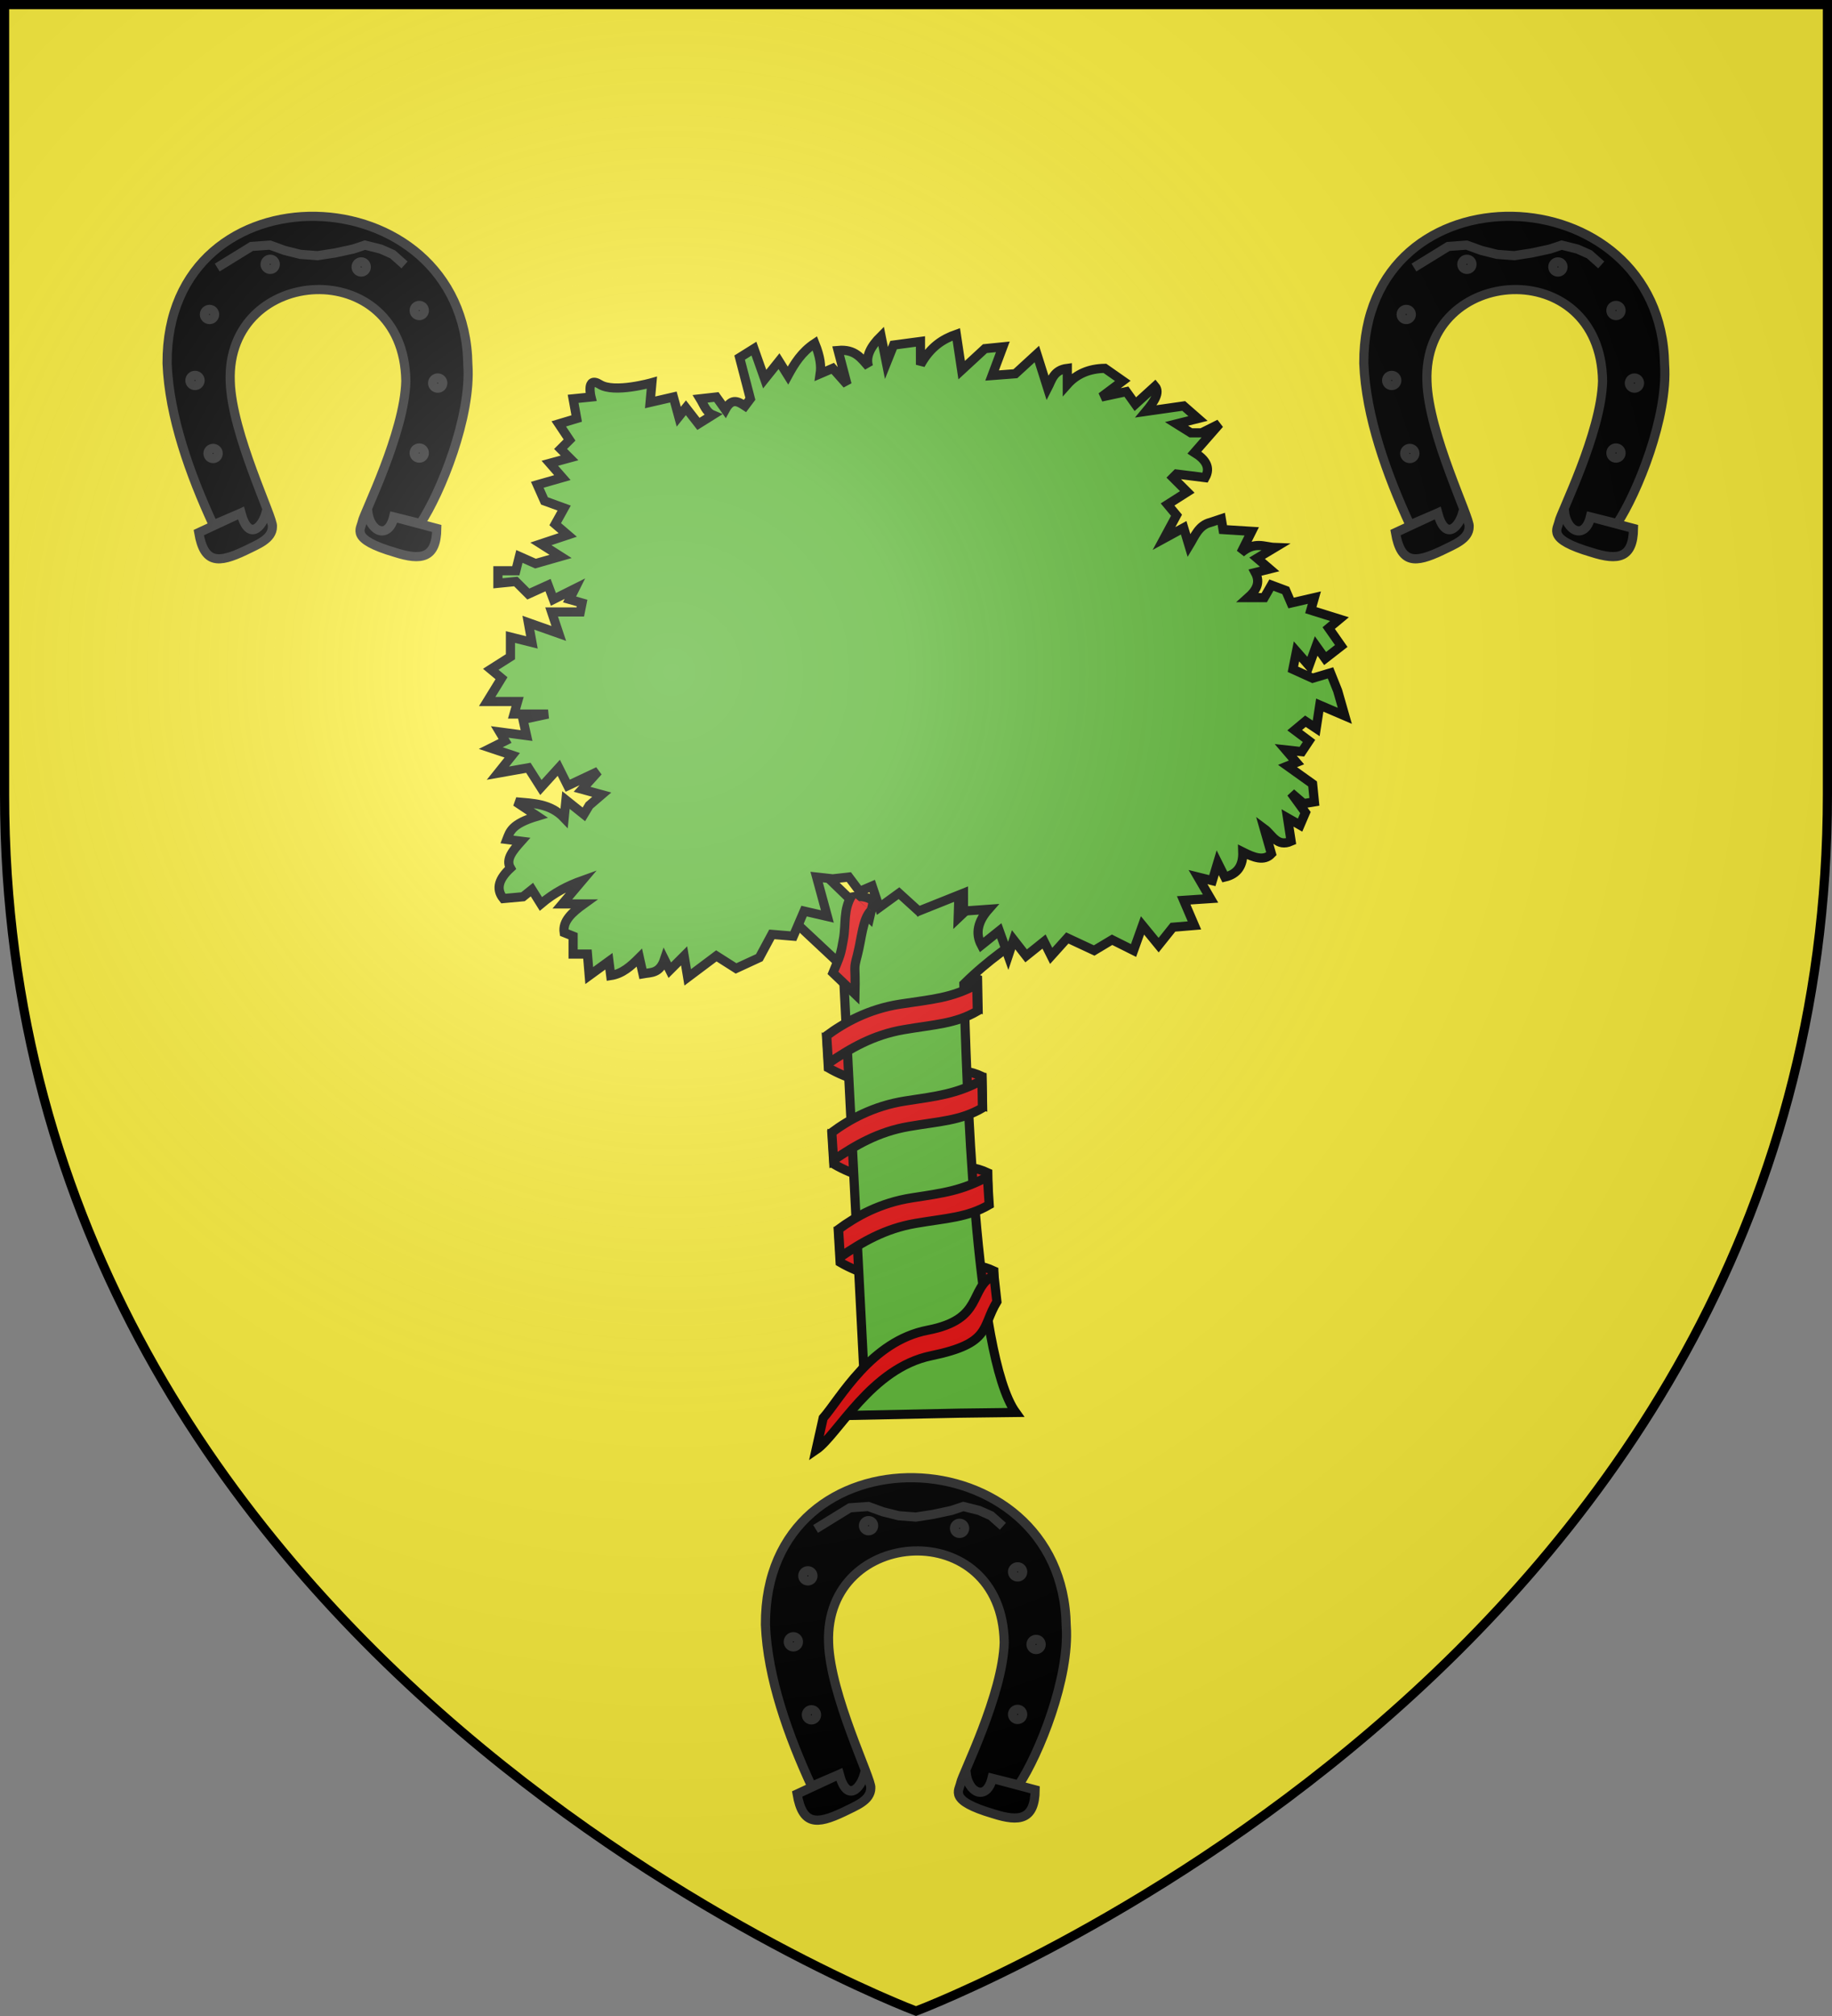
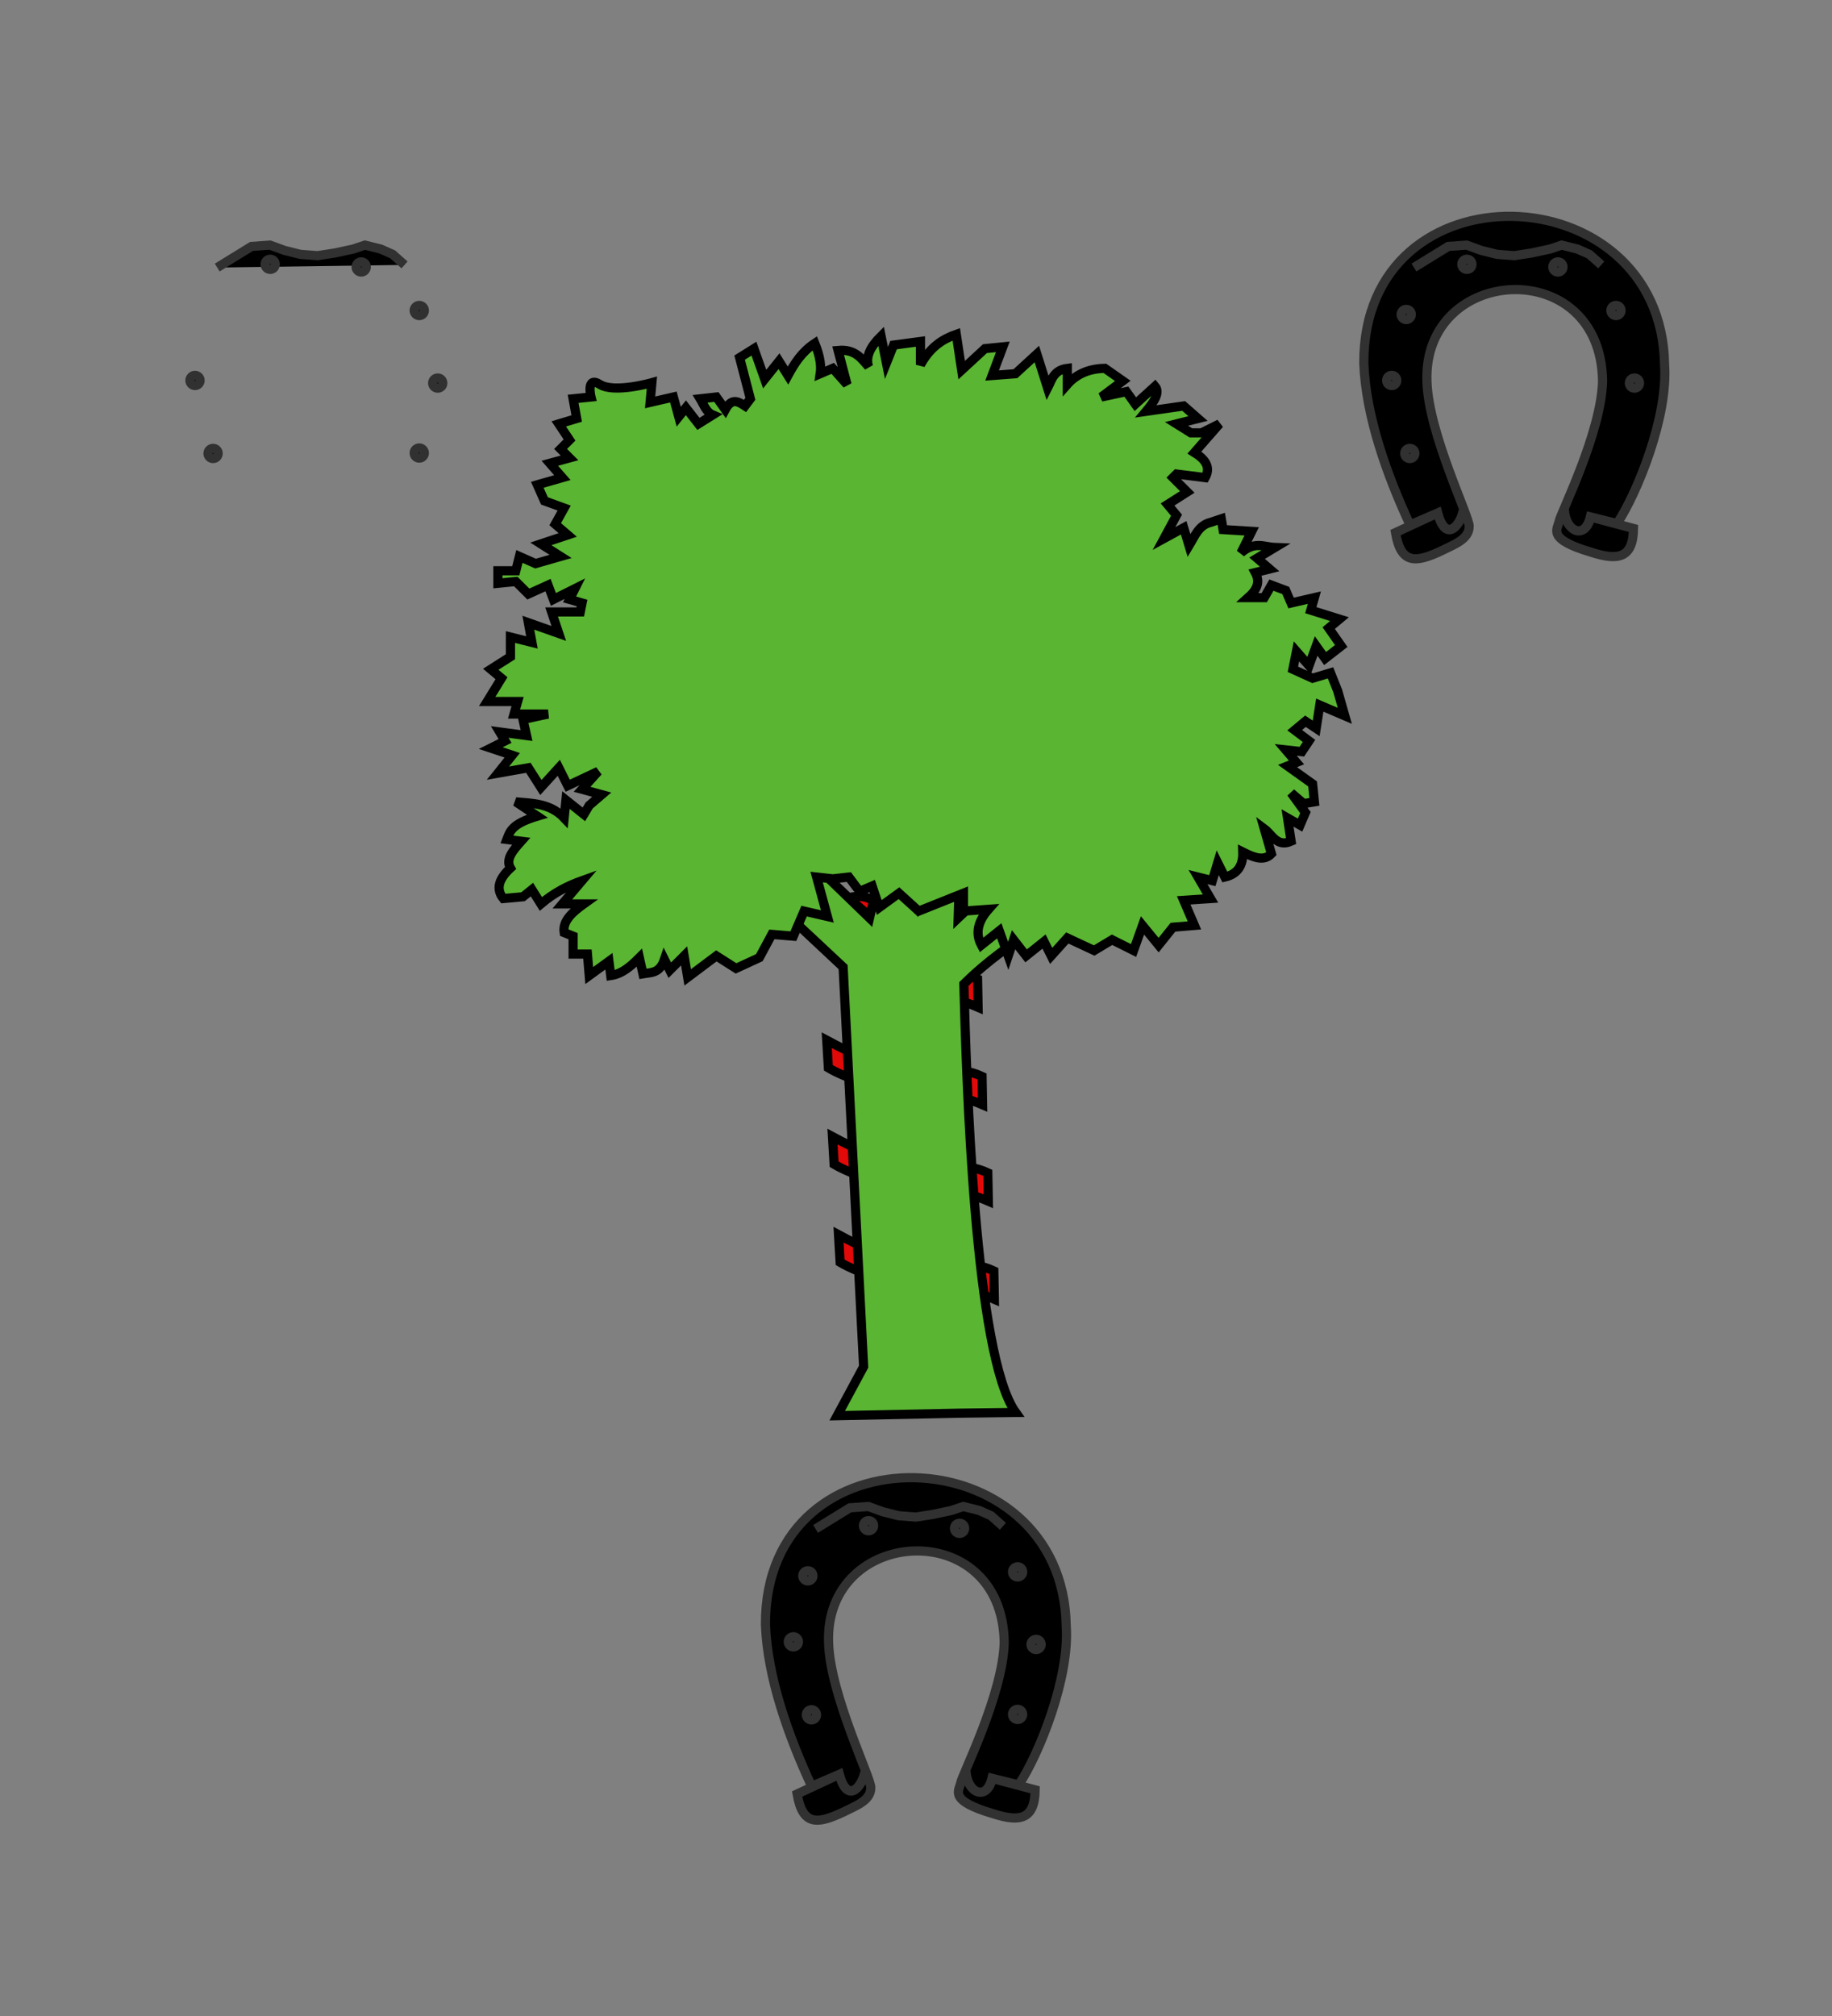
<svg xmlns="http://www.w3.org/2000/svg" xmlns:xlink="http://www.w3.org/1999/xlink" width="600" height="660" viewBox="-300 -300 600 660">
  <rect x="-300" y="-300" width="600" height="660" fill="#808080" stroke="none" />
  <defs>
    <radialGradient id="b" cx="-80" cy="-80" r="405" gradientUnits="userSpaceOnUse">
      <stop offset="0" style="stop-color:#fff;stop-opacity:.31" />
      <stop offset=".19" style="stop-color:#fff;stop-opacity:.25" />
      <stop offset=".6" style="stop-color:#6b6b6b;stop-opacity:.125" />
      <stop offset="1" style="stop-color:#000;stop-opacity:.125" />
    </radialGradient>
-     <path id="a" d="M-298.5-298.5h597V-40C298.5 246.2 0 358.39 0 358.39S-298.5 246.2-298.5-40z" />
  </defs>
  <use xlink:href="#a" width="600" height="660" style="fill:#fcef3c" />
  <g style="stroke-width:3.486;stroke-miterlimit:4;stroke-dasharray:none">
    <path d="M-17.537 1.315c7.117 4.176-.739 27.522 11.796 29.172s18.788.789 29.36 5.381l-.203-10.791c-9.102-4.284-17.131-1.33-29.192-3.097s1.35-32.26-19.984-27.807zM-28.85 132.836c7.116 4.177 16.761 7.017 29.296 8.667s18.788.788 29.36 5.38l-.203-10.79c-9.102-4.285-17.131-1.33-29.192-3.097s-20.746-5.744-29.883-10.66zM-31.149 95.537c7.117 4.176 16.762 7.016 29.297 8.666s18.788.789 29.36 5.38l-.203-10.79c-9.102-4.285-17.131-1.33-29.192-3.097s-20.746-5.743-29.883-10.66zM-33.331 58.894c7.117 4.176 16.762 7.017 29.296 8.666 12.535 1.65 18.788.789 29.36 5.381l-.202-10.791C16.02 57.866 7.99 60.82-4.07 59.054s-20.747-5.744-29.884-10.66z" style="color:#000;fill:#e20909;fill-opacity:1;fill-rule:nonzero;stroke:#000;stroke-width:3.486;stroke-linecap:butt;stroke-linejoin:miter;stroke-miterlimit:4;stroke-opacity:1;stroke-dasharray:none;marker:none;visibility:visible;display:inline;overflow:visible" transform="translate(0 -1.11)scale(.861)" />
    <g style="stroke-width:3.486;stroke-miterlimit:4;stroke-dasharray:none">
      <path d="M-39.925 49.834-49.971 69.21l22.245 20.81 7.803 151.923L-29.97 260.6l46.475-.96 21.421-.271c-15.706-21.84-18.715-126.77-19.725-162.89 9.736-9.593 18.048-14.915 26.551-20.81l-15.07-17.223-13.634 12.917.718-22.964L.978 67.774-11.22 43.376l-6.458 27.987z" style="fill:#5ab532;fill-opacity:1;fill-rule:evenodd;stroke:#000;stroke-width:3.486;stroke-linecap:butt;stroke-linejoin:miter;stroke-miterlimit:4;stroke-opacity:1;stroke-dasharray:none" transform="translate(0 -60.902)scale(.861)" />
      <path d="m-31.67 56.47-6.13-.68 4.086 14.984-8.854-2.044-4.086 9.535-8.173-.68-4.768 8.853-8.854 4.087-7.492-4.768-10.897 8.173-1.362-8.173-5.449 5.449-2.043-4.086c-1.82 5.435-5.132 4.899-8.173 5.448l-1.362-6.13c-3.178 3.18-6.457 6.156-10.897 6.811l-.681-5.448-7.492 5.448-.681-8.173h-5.449v-6.81l-3.405-1.363c-.675-4.425 3.1-7.738 7.491-10.897h-8.173l7.492-8.854c-5.221 1.867-10.443 4.431-15.665 8.854l-3.405-5.449-3.405 2.725-7.492.68c-3.072-3.859-1.454-7.718 2.724-11.578-1.978-3.405 1.05-6.81 4.087-10.216l-5.45-.68c1.14-2.952 1.723-5.904 11.58-8.855l-8.174-5.449c6.492.596 13.135.587 18.39 6.13l.68-6.81 6.811 5.448 2.044-3.405 4.767-4.087-7.492-2.043 6.13-6.811-11.578 5.449-3.406-6.811-6.81 7.492-4.768-7.492-11.578 2.043 5.448-6.81-8.173-2.725 5.449-2.724-2.043-3.406 10.216 1.362-1.362-6.13 9.535-2.043h-12.94l1.361-4.767h-11.578l5.449-8.854-4.087-3.406 7.492-4.767v-7.492l8.173 2.043-1.362-7.492 11.578 4.087-2.724-8.173h10.897l.681-3.406-4.767-1.362 2.043-4.086-8.173 4.086-2.043-5.448-7.492 3.405-4.768-4.768-6.81.681v-4.767h6.81l1.363-5.449 6.13 2.725 9.534-2.725-7.492-4.767 10.217-3.406-4.768-4.086 3.406-6.13-7.492-2.724-2.725-6.13 9.535-2.724-4.767-5.449 7.492-2.043-3.406-3.406 3.406-3.405-4.087-6.13 6.811-2.043-1.362-7.492 6.81-.681s-2.042-8.173 3.406-4.768 19.752-.68 19.752-.68l-.682 7.491 8.855-2.043 2.043 7.492 2.724-3.405 4.768 6.13 5.448-3.406c-2.562-1.07-3.383-3.882-4.767-6.13l6.13-.681 3.405 4.768c2.497-4.641 4.994-2.986 7.492-1.363l2.043-2.724-4.086-15.665 5.448-3.405 4.087 11.578 5.448-6.81 3.406 5.448c2.469-4.555 5.216-8.97 10.216-12.26 2.152 5.33 2.448 8.805 2.043 11.579l4.768-2.043 5.448 6.13-3.405-12.941c6.494-.591 8.791 3.014 11.578 6.13-1.23-3.86.873-7.72 4.768-11.579l2.043 10.216 2.724-6.81 10.217-1.362V-139c3.787-6.874 8.56-9.806 13.621-11.579l2.044 13.622 8.854-8.173 6.81-.681-4.086 10.897 8.854-.681 8.173-7.492 4.086 12.94c1.599-3.096 2.248-6.825 7.492-7.491v6.13c3.498-3.949 8.237-6.035 14.303-6.13l6.81 4.767-8.172 6.13 9.535-2.043 3.405 4.767 7.492-6.81c2.021 2.389-.355 5.878-3.405 9.535l14.303-2.044 5.448 4.768-8.173 2.043 5.449 3.406h4.086l6.811-3.406-9.535 10.898c4.227 2.605 6.266 5.648 4.087 9.535l-10.898-1.362-1.362 1.362 5.449 5.448-7.492 4.768 3.405 4.086-4.767 8.854 7.492-4.086 2.043 6.81c2.149-3.526 3.603-7.748 8.173-8.853l4.086-1.362.681 4.086 10.898.681-4.087 8.173c5.285-4.565 8.835-2.194 12.94-2.043l-6.81 4.086 4.768 4.087-5.45 1.362c2.113 3.933.264 6.877-2.723 9.535h6.13l2.724-4.767 5.448 2.043 2.044 4.767 8.854-2.043-1.363 4.768 10.898 3.405-4.087 3.406 4.768 6.81-6.13 4.768-3.405-4.768-2.725 7.492-4.767-5.448-1.362 6.81 7.492 3.406 6.81-2.043 2.725 6.81 2.724 9.535-9.535-4.086-1.362 8.854-4.087-2.724L144.05-.06l5.448 4.087-2.724 4.086-6.13-.681 4.087 4.768-3.406 1.362 9.536 6.81.68 6.811-4.086.681-4.767-4.086 5.448 7.492-2.043 4.767-4.768-2.724 1.363 8.854c-5.394 2.388-7.15-2.5-10.217-4.767l2.725 9.535c-2.828 2.994-6.807 1.378-10.898-.681.165 5.005-1.841 8.38-6.81 9.535l-2.725-5.449-2.043 6.811-5.449-1.362 4.768 8.173-10.216.68 4.086 9.536-8.173.681-5.448 6.81-6.13-7.491-3.406 9.535-8.173-4.086-6.81 4.086-10.217-4.767-6.13 6.81-2.724-5.448-6.81 5.448-4.768-6.13-2.043 6.13-3.406-9.535-6.81 5.449c-2.412-4.54-1.285-9.081 2.724-13.622l-9.535.681v-6.81L1.022 68.73l-7.492-6.81-7.492 5.448-2.724-8.173-4.768 2.043-4.087-5.448z" style="fill:#5ab532;fill-opacity:1;fill-rule:evenodd;stroke:#000;stroke-width:3.486;stroke-linecap:butt;stroke-linejoin:miter;stroke-miterlimit:4;stroke-opacity:1;stroke-dasharray:none" transform="translate(0 -60.902)scale(.861)" />
    </g>
-     <path d="M-29.459 120.28c6.451-4.772 15.73-10.087 28-11.971 12.272-1.885 18.79-2.745 28.629-7.991l.678 10.637c-8.419 4.894-16.206 5.053-27.984 7.072-11.779 2.018-20.314 7.133-28.666 12.75zM-35.305 192.039c6.45-7.334 18.123-29.242 39.764-33.402 21.64-4.16 15.346-15.714 25.186-20.96l1.12 10.106c-5.944 9.845-2.018 15.851-24.984 20.572s-35.489 30.134-43.789 35.772zM-32.022 83.451c6.45-4.771 15.729-10.087 28-11.97 12.272-1.885 19.275-2.613 29.115-7.859l.191 10.505C16.866 79.02 9.08 79.179-2.7 81.198c-11.778 2.019-20.313 7.133-28.666 12.75zM-33.966 46.623c6.45-4.771 15.728-10.087 28-11.971s19.23-2.214 29.07-7.46l.236 10.106C14.92 42.192 7.135 42.351-4.644 44.37c-11.779 2.018-20.313 7.133-28.666 12.75zM-24.38-6.722c-3.401 5.534-2.17 10.733-3.23 16.684s-1.177 6.084-3.973 12.816l8.38 8.008c.287-11.961-.732-8.483.918-14.844s1.938-13.526 5.072-16.788" style="color:#000;fill:#e20909;fill-opacity:1;fill-rule:nonzero;stroke:#000;stroke-width:3.486;stroke-linecap:butt;stroke-linejoin:miter;stroke-miterlimit:4;stroke-opacity:1;stroke-dasharray:none;marker:none;visibility:visible;display:inline;overflow:visible" transform="translate(0 -1.11)scale(.861)" />
  </g>
  <g style="fill:#000;stroke:#313131;stroke-width:2.741;stroke-miterlimit:4;stroke-dasharray:none;display:inline" transform="matrix(2.488 0 0 2.488 -288.016 -450.686)">
-     <path d="M43.517 127.648c.21 2.85 2.804 4.035 3.532.942l3.47.868c2.675-4.03 6.736-14.086 6.251-20.933-.422-25.29-39.73-26.641-39.591-.15.27 6.989 3.012 14.62 6.079 21.26l3.644-1.566c1.026 3.8 2.906 1.803 3.354-.265.042.282.1.37.006.094-.536 2.13-2.376 3.968-3.36.171l-5.555 2.581c.711 4.146 2.6 4.023 6.077 2.382 1.643-.825 3.606-1.501 3.622-3.176.175-1.057-5.351-12.184-5.556-19.102-.562-15.375 22.863-16.828 23.119-.05-.165 6.814-5.573 17.512-5.731 18.484-.183 1.02-1.706 2.305 4.3 4.064 3.48 1.12 5.451.772 5.502-3.15l-5.681-1.512c-.777 3.119-3.196 1.867-3.416-.822z" style="fill:#000;stroke:#313131;stroke-width:1.206;stroke-miterlimit:4;stroke-opacity:1;stroke-dasharray:none" />
    <path d="m23.777 95.771 2.258-1.39 2.257-1.389 2.431-.173 1.91.695 2.083.52 2.258.174 2.258-.347 2.431-.521 1.563-.521 2.084.521 1.563.694 1.562 1.389" style="fill:#000;stroke:#313131;stroke-width:1.206;stroke-miterlimit:4;stroke-opacity:1;stroke-dasharray:none" />
    <circle cx="23.233" cy="120.232" r=".671" style="fill:#000;stroke:#313131;stroke-width:1.206;stroke-miterlimit:4;stroke-opacity:1;stroke-dasharray:none" />
    <circle cx="20.852" cy="110.626" r=".671" style="fill:#000;stroke:#313131;stroke-width:1.206;stroke-miterlimit:4;stroke-opacity:1;stroke-dasharray:none" />
-     <circle cx="22.762" cy="101.944" r=".671" style="fill:#000;stroke:#313131;stroke-width:1.206;stroke-miterlimit:4;stroke-opacity:1;stroke-dasharray:none" />
    <circle cx="30.75" cy="95.345" r=".671" style="fill:#000;stroke:#313131;stroke-width:1.206;stroke-miterlimit:4;stroke-opacity:1;stroke-dasharray:none" />
    <circle cx="42.731" cy="95.693" r=".671" style="fill:#000;stroke:#313131;stroke-width:1.206;stroke-miterlimit:4;stroke-opacity:1;stroke-dasharray:none" />
    <circle cx="50.373" cy="101.423" r=".671" style="fill:#000;stroke:#313131;stroke-width:1.206;stroke-miterlimit:4;stroke-opacity:1;stroke-dasharray:none" />
    <circle cx="52.803" cy="110.973" r=".671" style="fill:#000;stroke:#313131;stroke-width:1.206;stroke-miterlimit:4;stroke-opacity:1;stroke-dasharray:none" />
    <circle cx="50.372" cy="120.177" r=".671" style="fill:#000;stroke:#313131;stroke-width:1.206;stroke-miterlimit:4;stroke-opacity:1;stroke-dasharray:none" />
  </g>
  <g style="fill:#000;stroke:#313131;stroke-width:2.741;stroke-miterlimit:4;stroke-dasharray:none;display:inline" transform="matrix(2.488 0 0 2.488 103.922 -450.686)">
    <path d="M43.517 127.648c.21 2.85 2.804 4.035 3.532.942l3.47.868c2.675-4.03 6.736-14.086 6.251-20.933-.422-25.29-39.73-26.641-39.591-.15.27 6.989 3.012 14.62 6.079 21.26l3.644-1.566c1.026 3.8 2.906 1.803 3.354-.265.042.282.1.37.006.094-.536 2.13-2.376 3.968-3.36.171l-5.555 2.581c.711 4.146 2.6 4.023 6.077 2.382 1.643-.825 3.606-1.501 3.622-3.176.175-1.057-5.351-12.184-5.556-19.102-.562-15.375 22.863-16.828 23.119-.05-.165 6.814-5.573 17.512-5.731 18.484-.183 1.02-1.706 2.305 4.3 4.064 3.48 1.12 5.451.772 5.502-3.15l-5.681-1.512c-.777 3.119-3.196 1.867-3.416-.822z" style="fill:#000;stroke:#313131;stroke-width:1.206;stroke-miterlimit:4;stroke-opacity:1;stroke-dasharray:none" />
    <path d="m23.777 95.771 2.258-1.39 2.257-1.389 2.431-.173 1.91.695 2.083.52 2.258.174 2.258-.347 2.431-.521 1.563-.521 2.084.521 1.563.694 1.562 1.389" style="fill:#000;stroke:#313131;stroke-width:1.206;stroke-miterlimit:4;stroke-opacity:1;stroke-dasharray:none" />
    <circle cx="23.233" cy="120.232" r=".671" style="fill:#000;stroke:#313131;stroke-width:1.206;stroke-miterlimit:4;stroke-opacity:1;stroke-dasharray:none" />
    <circle cx="20.852" cy="110.626" r=".671" style="fill:#000;stroke:#313131;stroke-width:1.206;stroke-miterlimit:4;stroke-opacity:1;stroke-dasharray:none" />
    <circle cx="22.762" cy="101.944" r=".671" style="fill:#000;stroke:#313131;stroke-width:1.206;stroke-miterlimit:4;stroke-opacity:1;stroke-dasharray:none" />
    <circle cx="30.75" cy="95.345" r=".671" style="fill:#000;stroke:#313131;stroke-width:1.206;stroke-miterlimit:4;stroke-opacity:1;stroke-dasharray:none" />
    <circle cx="42.731" cy="95.693" r=".671" style="fill:#000;stroke:#313131;stroke-width:1.206;stroke-miterlimit:4;stroke-opacity:1;stroke-dasharray:none" />
    <circle cx="50.373" cy="101.423" r=".671" style="fill:#000;stroke:#313131;stroke-width:1.206;stroke-miterlimit:4;stroke-opacity:1;stroke-dasharray:none" />
    <circle cx="52.803" cy="110.973" r=".671" style="fill:#000;stroke:#313131;stroke-width:1.206;stroke-miterlimit:4;stroke-opacity:1;stroke-dasharray:none" />
-     <circle cx="50.372" cy="120.177" r=".671" style="fill:#000;stroke:#313131;stroke-width:1.206;stroke-miterlimit:4;stroke-opacity:1;stroke-dasharray:none" />
  </g>
  <g style="fill:#000;stroke:#313131;stroke-width:2.741;stroke-miterlimit:4;stroke-dasharray:none;display:inline" transform="matrix(2.488 0 0 2.488 -92.047 -37.736)">
    <path d="M43.517 127.648c.21 2.85 2.804 4.035 3.532.942l3.47.868c2.675-4.03 6.736-14.086 6.251-20.933-.422-25.29-39.73-26.641-39.591-.15.27 6.989 3.012 14.62 6.079 21.26l3.644-1.566c1.026 3.8 2.906 1.803 3.354-.265.042.282.1.37.006.094-.536 2.13-2.376 3.968-3.36.171l-5.555 2.581c.711 4.146 2.6 4.023 6.077 2.382 1.643-.825 3.606-1.501 3.622-3.176.175-1.057-5.351-12.184-5.556-19.102-.562-15.375 22.863-16.828 23.119-.05-.165 6.814-5.573 17.512-5.731 18.484-.183 1.02-1.706 2.305 4.3 4.064 3.48 1.12 5.451.772 5.502-3.15l-5.681-1.512c-.777 3.119-3.196 1.867-3.416-.822z" style="fill:#000;stroke:#313131;stroke-width:1.206;stroke-miterlimit:4;stroke-opacity:1;stroke-dasharray:none" />
    <path d="m23.777 95.771 2.258-1.39 2.257-1.389 2.431-.173 1.91.695 2.083.52 2.258.174 2.258-.347 2.431-.521 1.563-.521 2.084.521 1.563.694 1.562 1.389" style="fill:#000;stroke:#313131;stroke-width:1.206;stroke-miterlimit:4;stroke-opacity:1;stroke-dasharray:none" />
    <circle cx="23.233" cy="120.232" r=".671" style="fill:#000;stroke:#313131;stroke-width:1.206;stroke-miterlimit:4;stroke-opacity:1;stroke-dasharray:none" />
    <circle cx="20.852" cy="110.626" r=".671" style="fill:#000;stroke:#313131;stroke-width:1.206;stroke-miterlimit:4;stroke-opacity:1;stroke-dasharray:none" />
    <circle cx="22.762" cy="101.944" r=".671" style="fill:#000;stroke:#313131;stroke-width:1.206;stroke-miterlimit:4;stroke-opacity:1;stroke-dasharray:none" />
    <circle cx="30.75" cy="95.345" r=".671" style="fill:#000;stroke:#313131;stroke-width:1.206;stroke-miterlimit:4;stroke-opacity:1;stroke-dasharray:none" />
    <circle cx="42.731" cy="95.693" r=".671" style="fill:#000;stroke:#313131;stroke-width:1.206;stroke-miterlimit:4;stroke-opacity:1;stroke-dasharray:none" />
    <circle cx="50.373" cy="101.423" r=".671" style="fill:#000;stroke:#313131;stroke-width:1.206;stroke-miterlimit:4;stroke-opacity:1;stroke-dasharray:none" />
    <circle cx="52.803" cy="110.973" r=".671" style="fill:#000;stroke:#313131;stroke-width:1.206;stroke-miterlimit:4;stroke-opacity:1;stroke-dasharray:none" />
    <circle cx="50.372" cy="120.177" r=".671" style="fill:#000;stroke:#313131;stroke-width:1.206;stroke-miterlimit:4;stroke-opacity:1;stroke-dasharray:none" />
  </g>
  <use xlink:href="#a" fill="url(#b)" />
  <use xlink:href="#a" style="fill:none;stroke:#000;stroke-width:3" />
</svg>